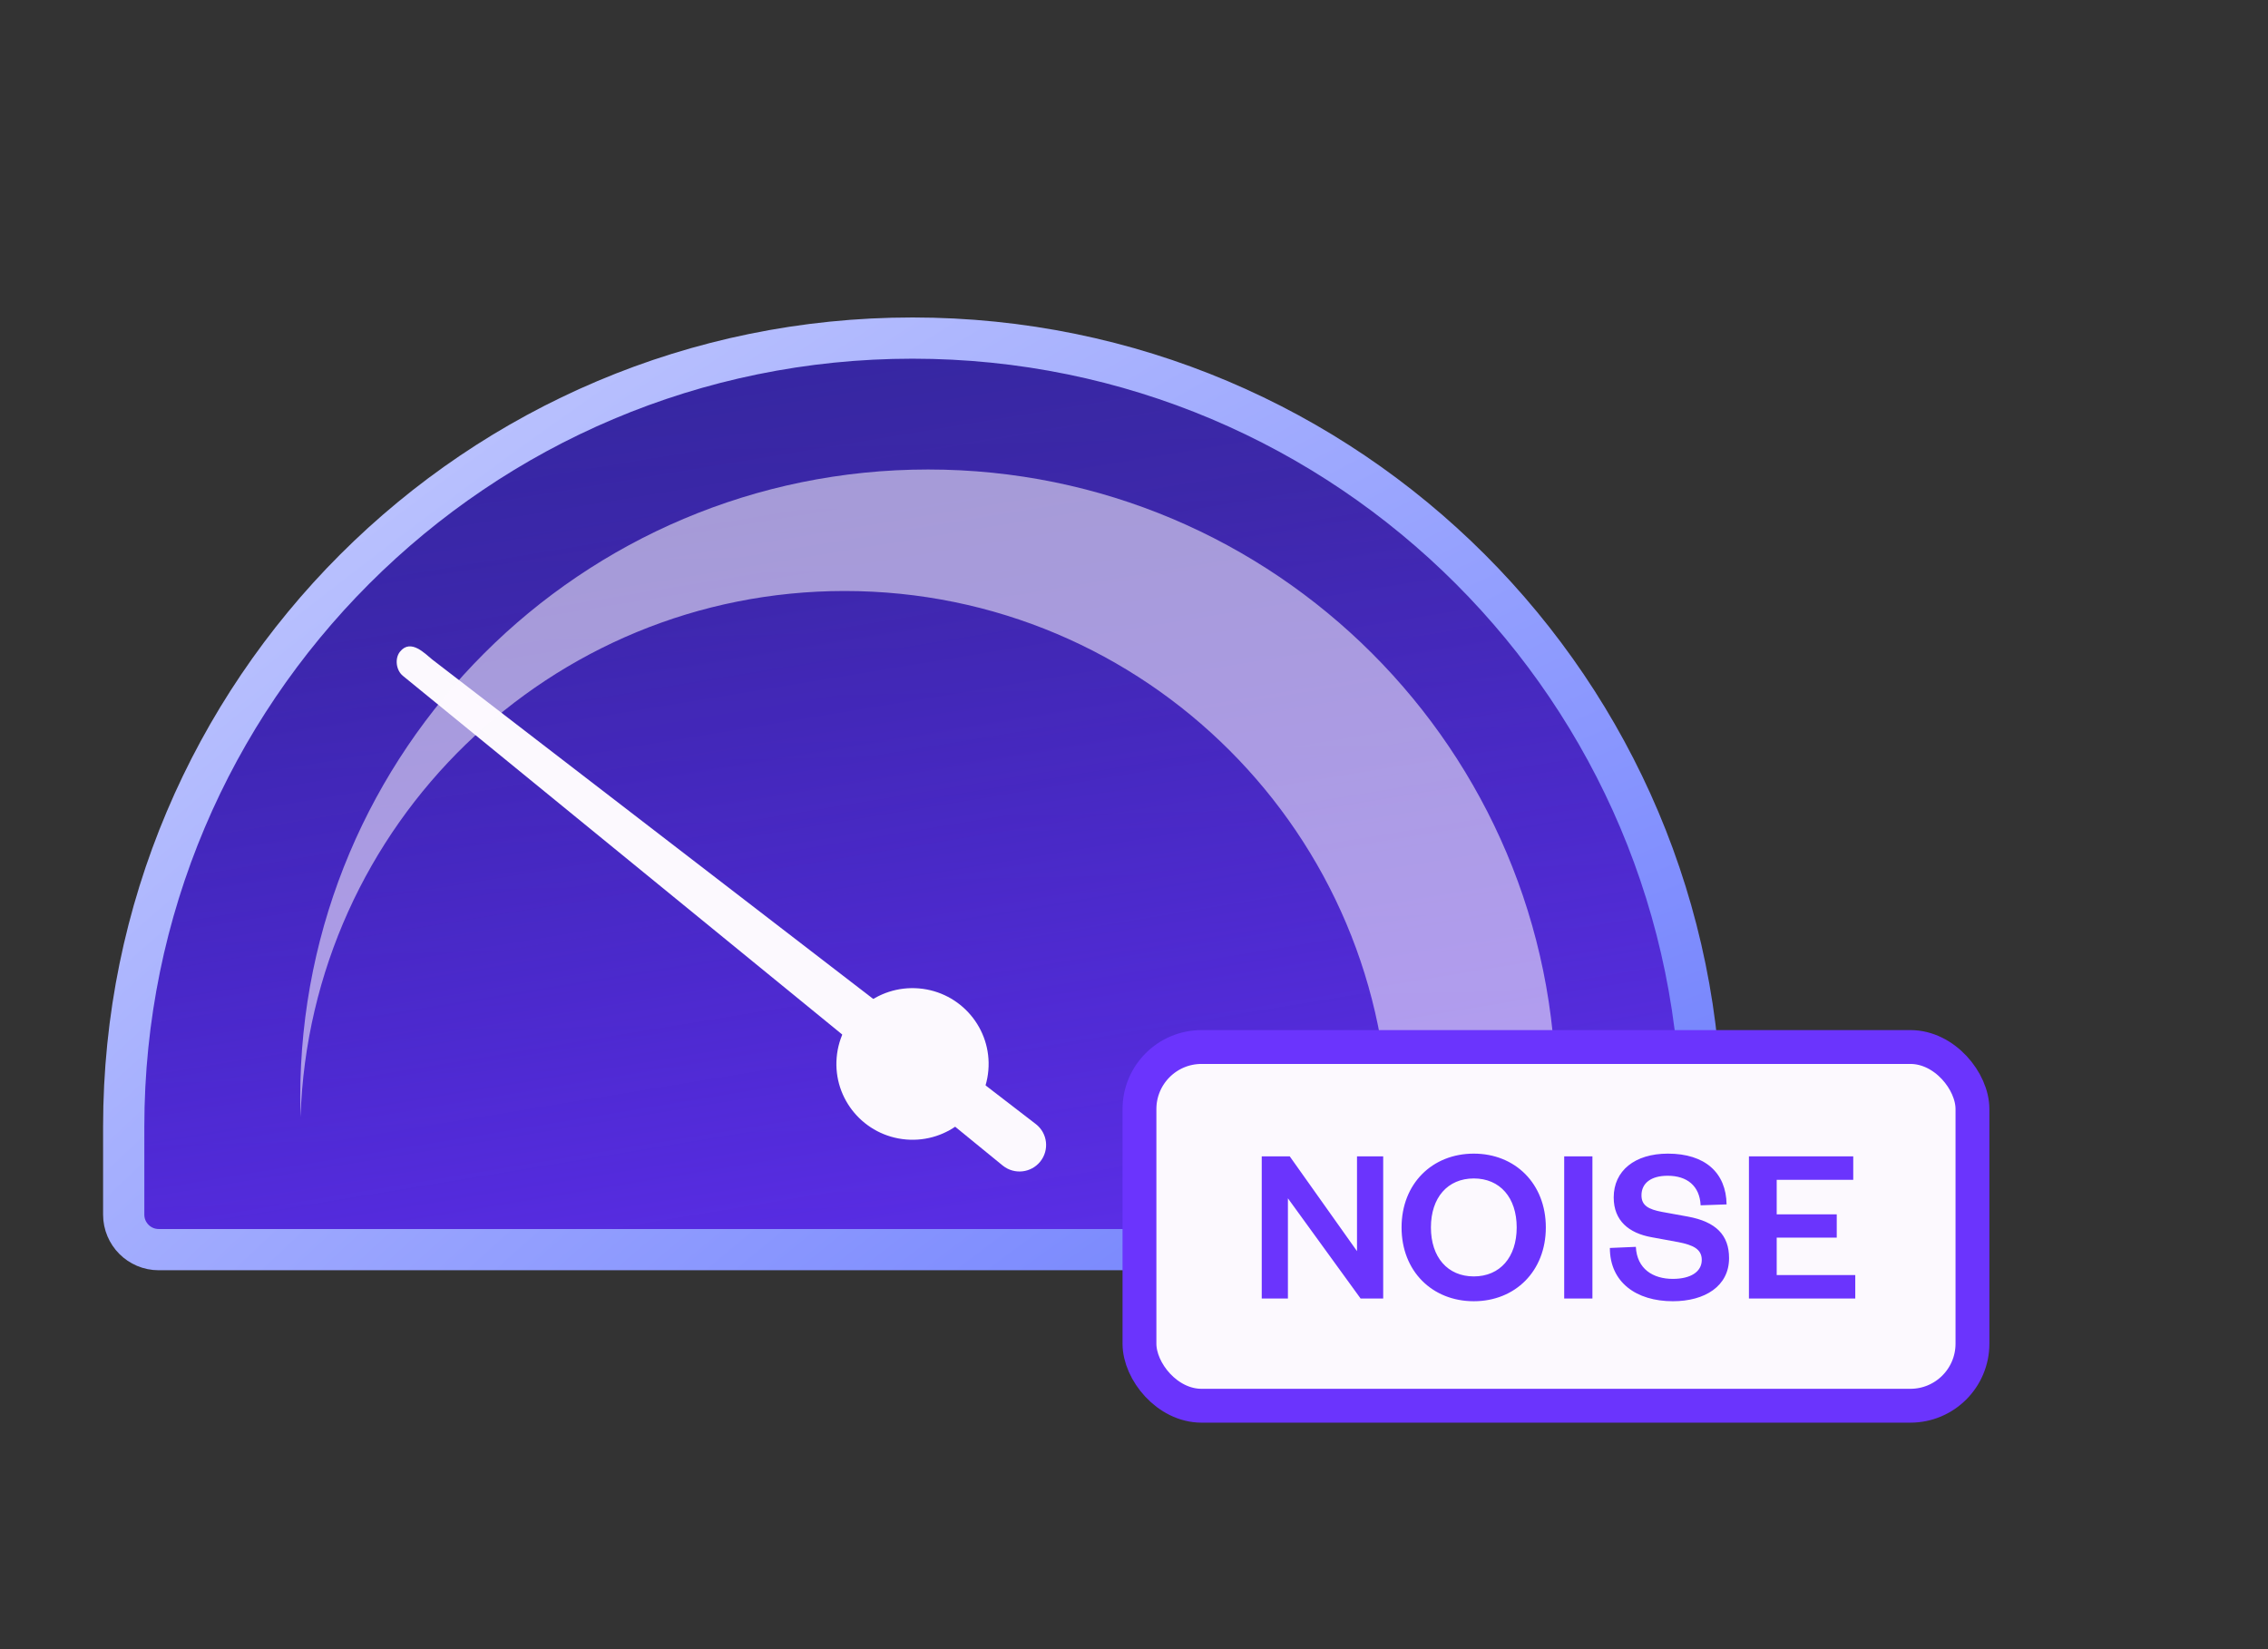
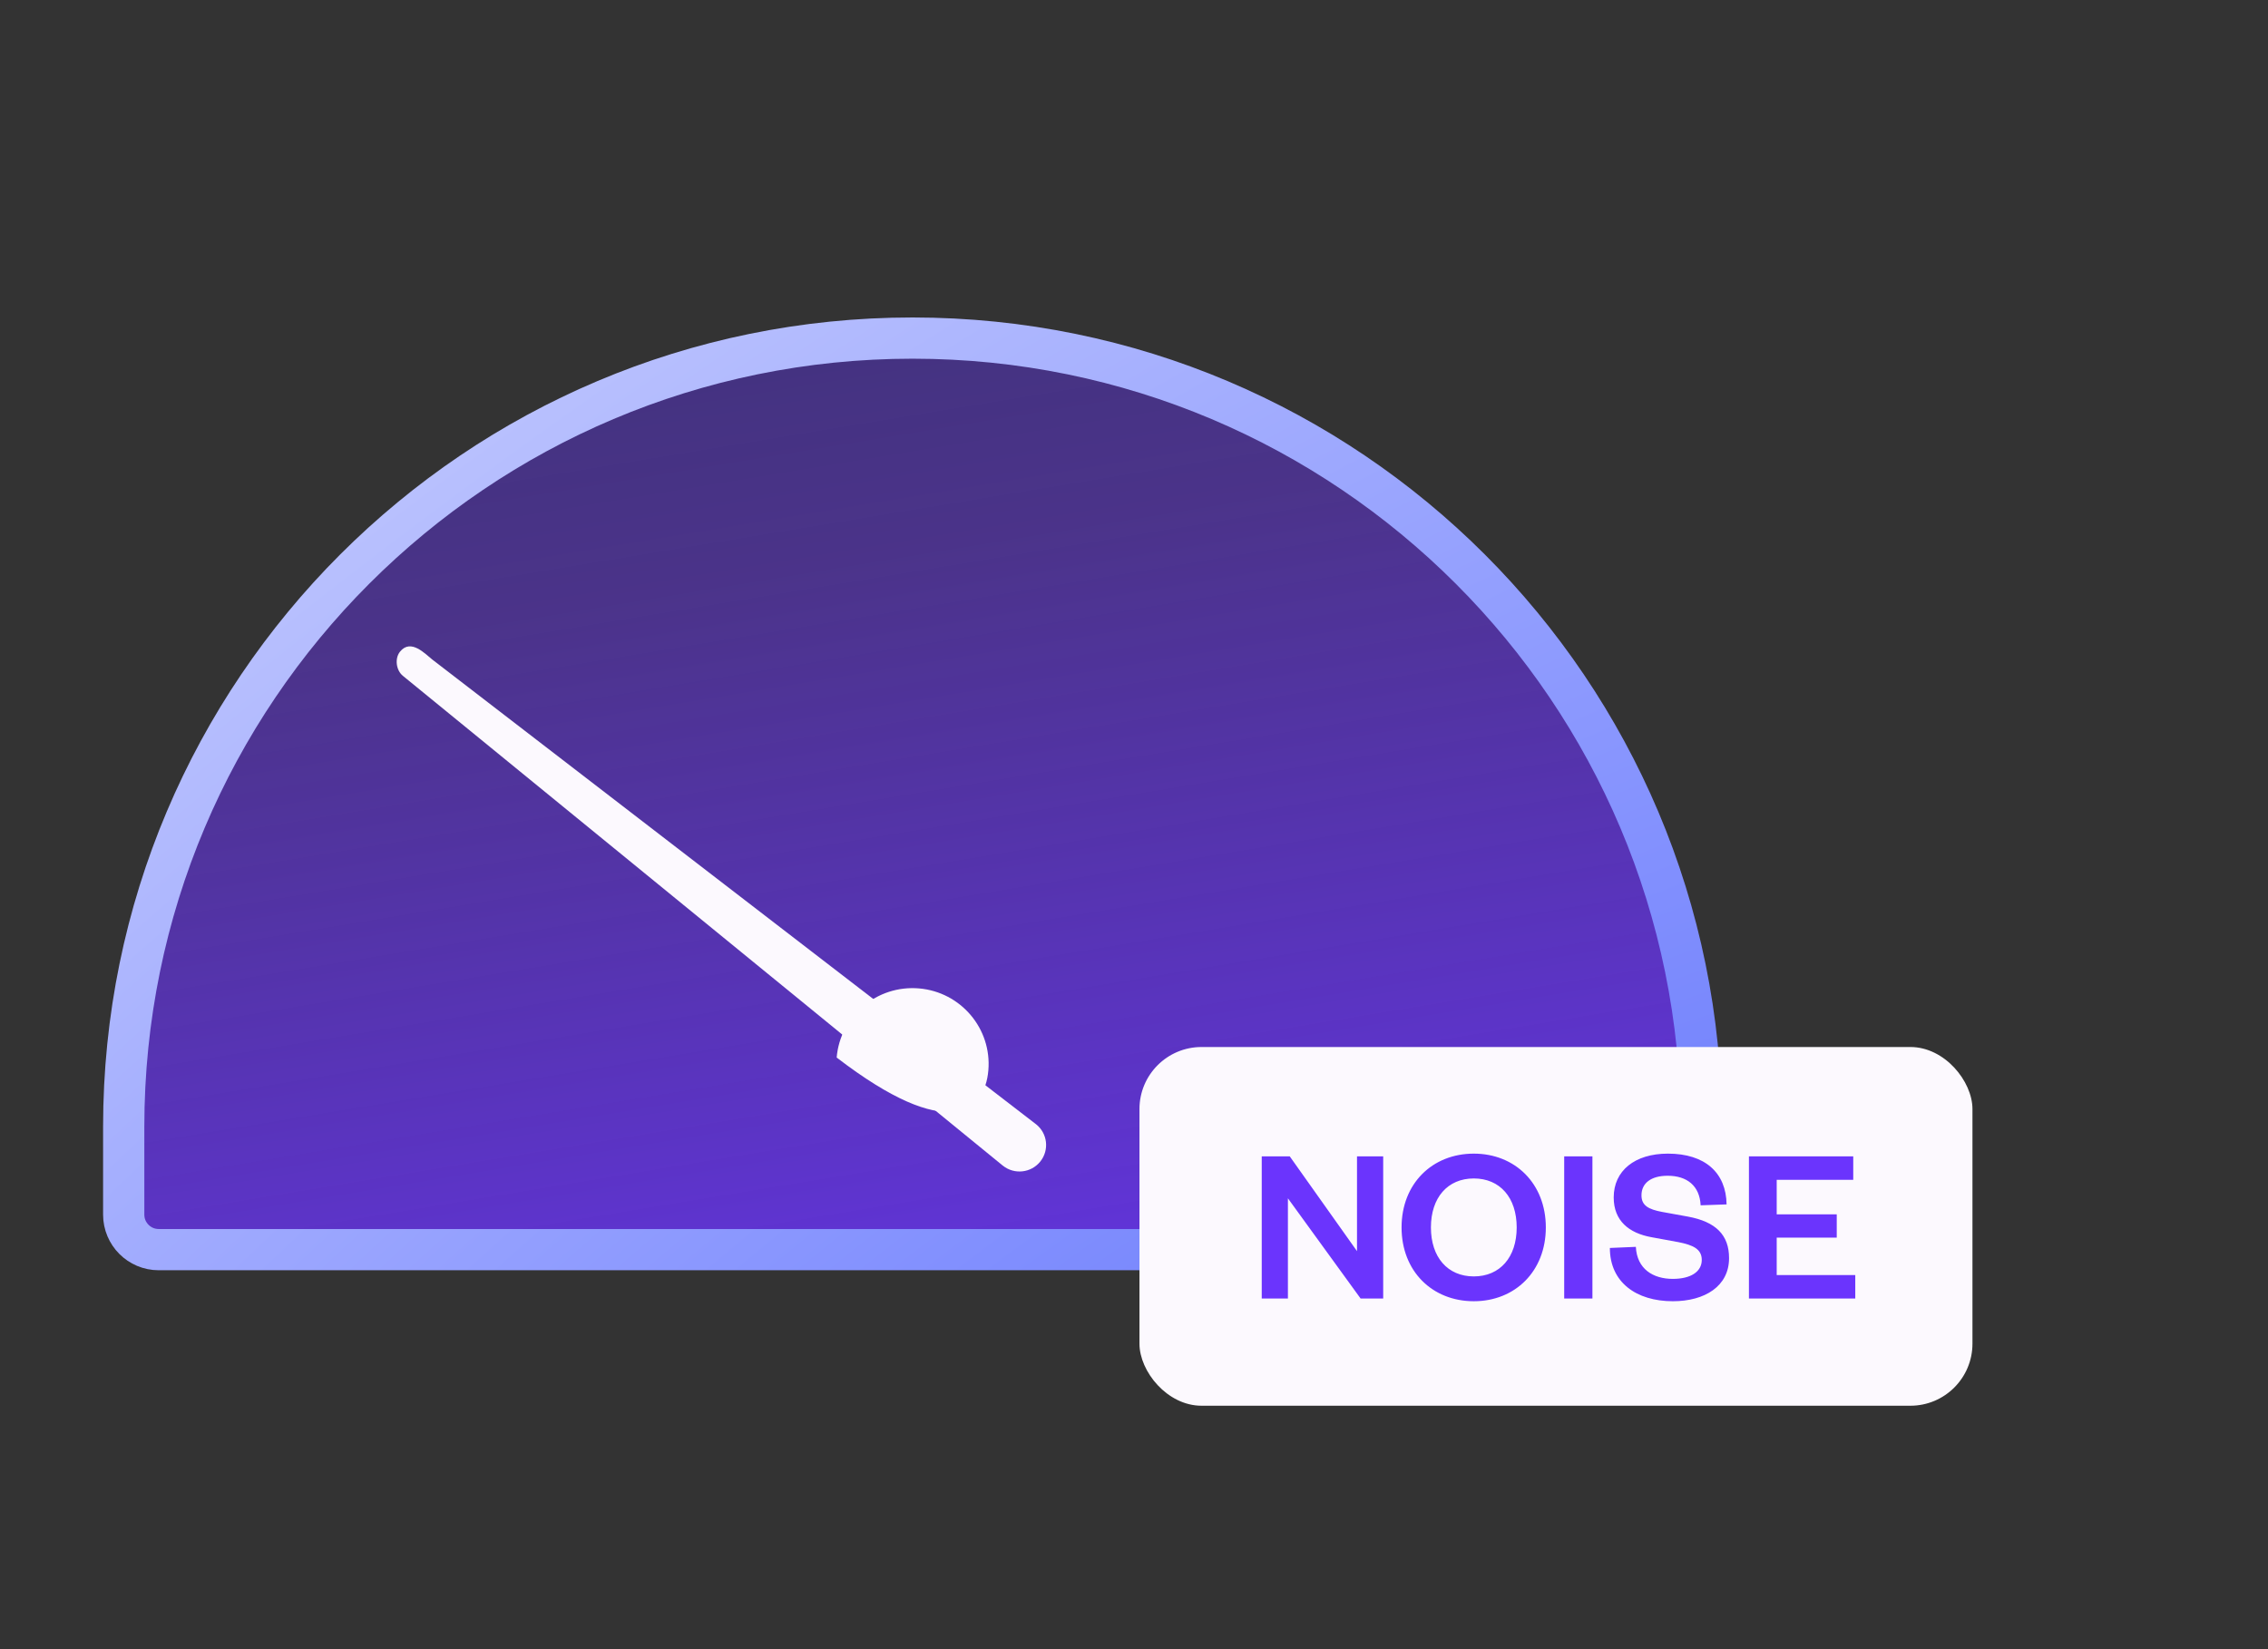
<svg xmlns="http://www.w3.org/2000/svg" width="110" height="80" viewBox="0 0 110 80" fill="none">
  <rect x="0" y="0" width="110" height="80" fill="#333333" stroke="none" />
-   <path d="M44.258 16.4C23.128 16.4 6 33.529 6 54.658V58.921C6 59.859 6.76 60.619 7.698 60.619H80.817C81.755 60.619 82.515 59.859 82.515 58.921V54.658C82.515 33.529 65.387 16.4 44.258 16.4Z" fill="url(#paint0_linear_453_3047)" />
  <path d="M44.258 16.4C23.128 16.4 6 33.529 6 54.658V58.921C6 59.859 6.76 60.619 7.698 60.619H80.817C81.755 60.619 82.515 59.859 82.515 58.921V54.658C82.515 33.529 65.387 16.4 44.258 16.4Z" fill="url(#paint1_linear_453_3047)" />
  <path d="M44.258 16.4C23.128 16.4 6 33.529 6 54.658V58.921C6 59.859 6.76 60.619 7.698 60.619H80.817C81.755 60.619 82.515 59.859 82.515 58.921V54.658C82.515 33.529 65.387 16.4 44.258 16.4Z" stroke="url(#paint2_radial_453_3047)" stroke-width="2" />
  <path d="M48.643 56.549L19.547 32.79C19.212 32.524 19.133 31.946 19.4 31.613C19.925 30.958 20.626 31.725 20.961 31.99L50.251 54.538C50.809 54.98 50.9 55.789 50.456 56.344C50.012 56.899 49.2 56.991 48.643 56.548L48.643 56.549Z" fill="#FCF9FE" />
-   <path d="M40.579 51.3C40.407 53.324 41.914 55.104 43.946 55.276C45.977 55.447 47.764 53.946 47.936 51.922C48.108 49.898 46.601 48.119 44.57 47.947C42.538 47.775 40.751 49.277 40.579 51.3V51.3Z" fill="#FCF9FE" />
-   <path opacity="0.55" d="M75.465 53.227C75.465 36.409 61.831 22.775 45.014 22.775C28.195 22.775 14.562 36.409 14.562 53.227C14.562 53.547 14.567 53.865 14.576 54.183C15.046 40.012 26.681 28.669 40.966 28.669C55.549 28.669 67.37 40.49 67.37 55.073H75.41C75.447 54.462 75.465 53.847 75.465 53.227Z" fill="#FCF9FE" />
+   <path d="M40.579 51.3C45.977 55.447 47.764 53.946 47.936 51.922C48.108 49.898 46.601 48.119 44.57 47.947C42.538 47.775 40.751 49.277 40.579 51.3V51.3Z" fill="#FCF9FE" />
  <rect x="55.265" y="50.79" width="40.401" height="17.401" rx="3.011" fill="#FCF9FE" />
-   <rect x="55.265" y="50.79" width="40.401" height="17.401" rx="3.011" stroke="#6B34FD" stroke-width="1.642" />
  <path d="M62.553 56.093L65.816 60.692V56.093H67.086V62.991H65.991L62.465 58.13V62.991H61.195V56.093H62.553ZM74.974 59.542C74.974 61.666 73.485 63.122 71.481 63.122C69.466 63.122 67.977 61.666 67.977 59.542C67.977 57.418 69.466 55.962 71.481 55.962C73.485 55.962 74.974 57.418 74.974 59.542ZM73.561 59.542C73.561 58.097 72.751 57.166 71.481 57.166C70.211 57.166 69.401 58.097 69.401 59.542C69.401 60.987 70.211 61.918 71.481 61.918C72.751 61.918 73.561 60.987 73.561 59.542ZM75.865 56.093H77.234V62.991H75.865V56.093ZM78.08 60.538L79.34 60.484C79.394 61.557 80.172 62.038 81.135 62.038C81.989 62.038 82.537 61.699 82.537 61.119C82.537 60.593 82.121 60.396 81.398 60.254L80.084 60.013C79.011 59.816 78.266 59.224 78.266 58.086C78.266 56.794 79.285 55.962 80.894 55.962C82.701 55.962 83.719 56.892 83.741 58.425L82.482 58.469C82.438 57.527 81.825 57.035 80.883 57.035C80.073 57.035 79.613 57.396 79.613 57.987C79.613 58.491 79.975 58.666 80.599 58.787L81.869 59.017C83.226 59.268 83.861 59.914 83.861 61.031C83.861 62.389 82.69 63.122 81.135 63.122C79.361 63.122 78.08 62.203 78.08 60.538ZM89.982 61.852V62.991H84.825V56.093H89.884V57.232H86.172V58.907H89.084V60.035H86.172V61.852H89.982Z" fill="#6B34FD" />
  <defs>
    <linearGradient id="paint0_linear_453_3047" x1="25.186" y1="11.105" x2="26.438" y2="68.017" gradientUnits="userSpaceOnUse">
      <stop offset="0.165" stop-color="#1C2069" />
      <stop offset="0.959" stop-color="#121185" />
    </linearGradient>
    <linearGradient id="paint1_linear_453_3047" x1="16.911" y1="-47.285" x2="46.687" y2="132.963" gradientUnits="userSpaceOnUse">
      <stop offset="0.045" stop-color="#1922FA" stop-opacity="0.13" />
      <stop offset="0.424" stop-color="#6B34FD" stop-opacity="0.43" />
      <stop offset="0.706" stop-color="#6B34FD" />
    </linearGradient>
    <radialGradient id="paint2_radial_453_3047" cx="0" cy="0" r="1" gradientUnits="userSpaceOnUse" gradientTransform="translate(70.902 92.915) rotate(-126.192) scale(147.945 279.84)">
      <stop stop-color="#5467FD" />
      <stop offset="1" stop-color="white" />
    </radialGradient>
  </defs>
</svg>